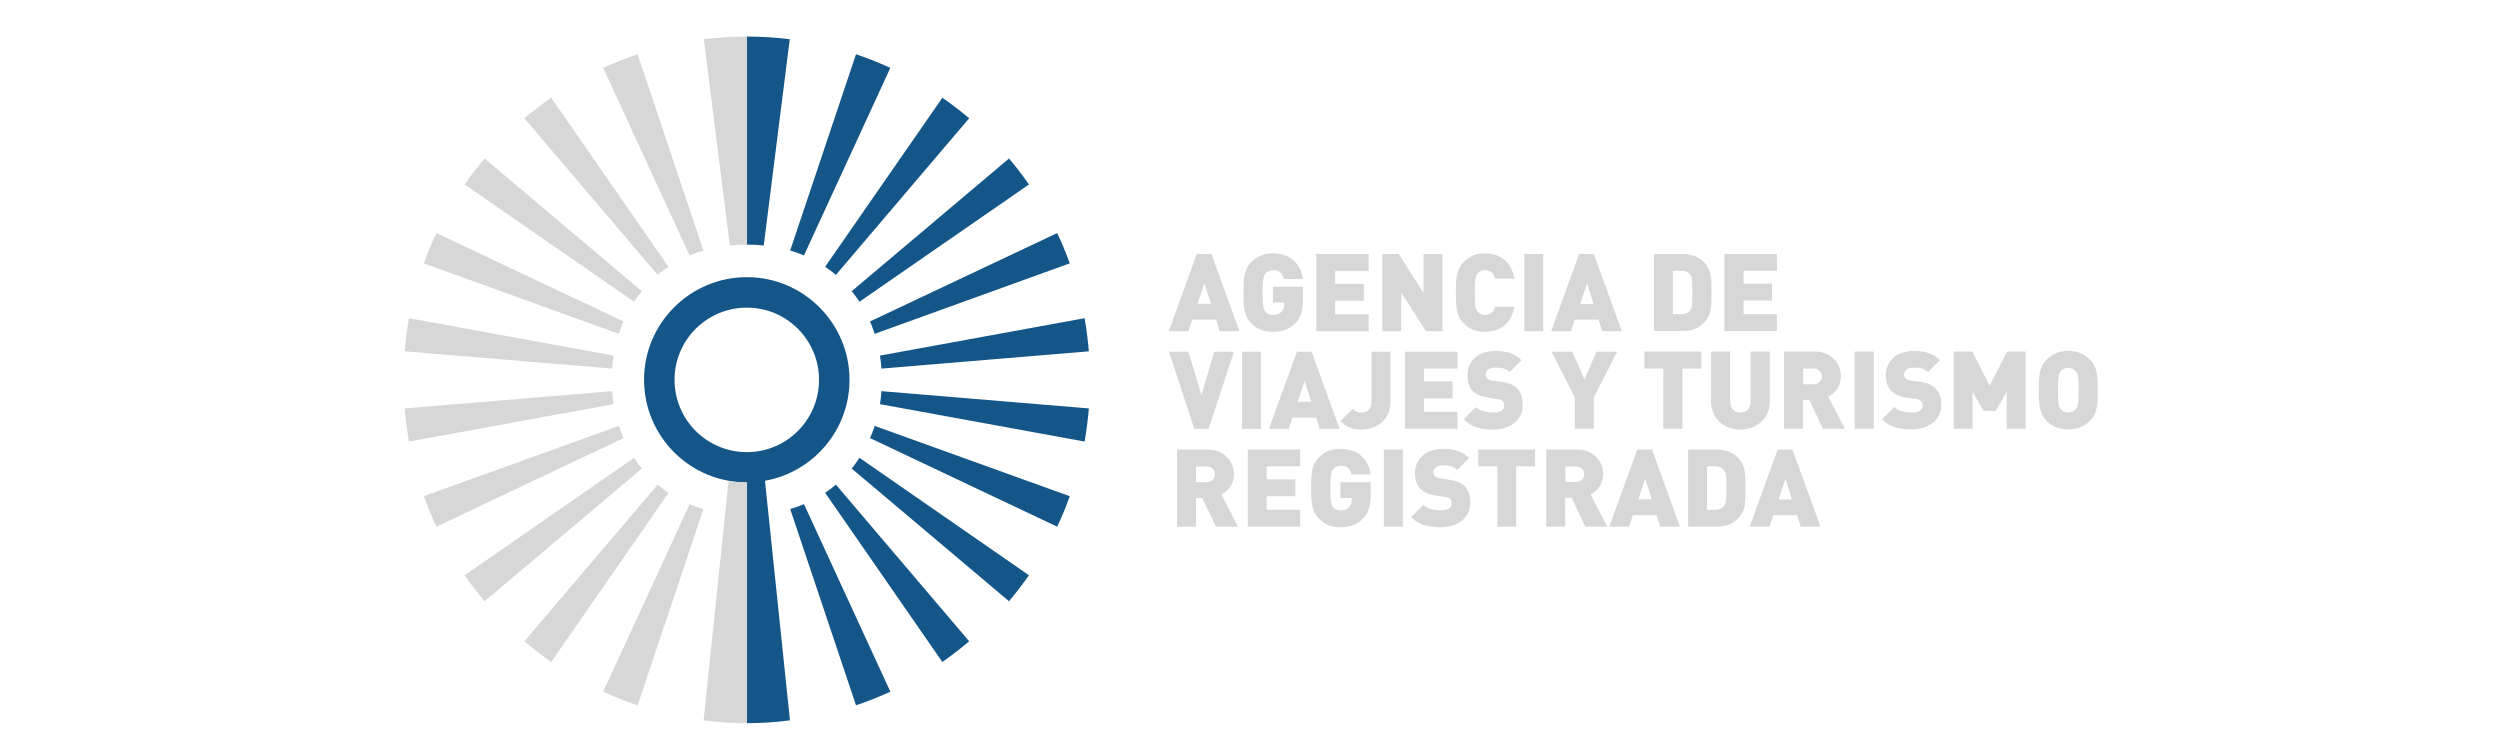
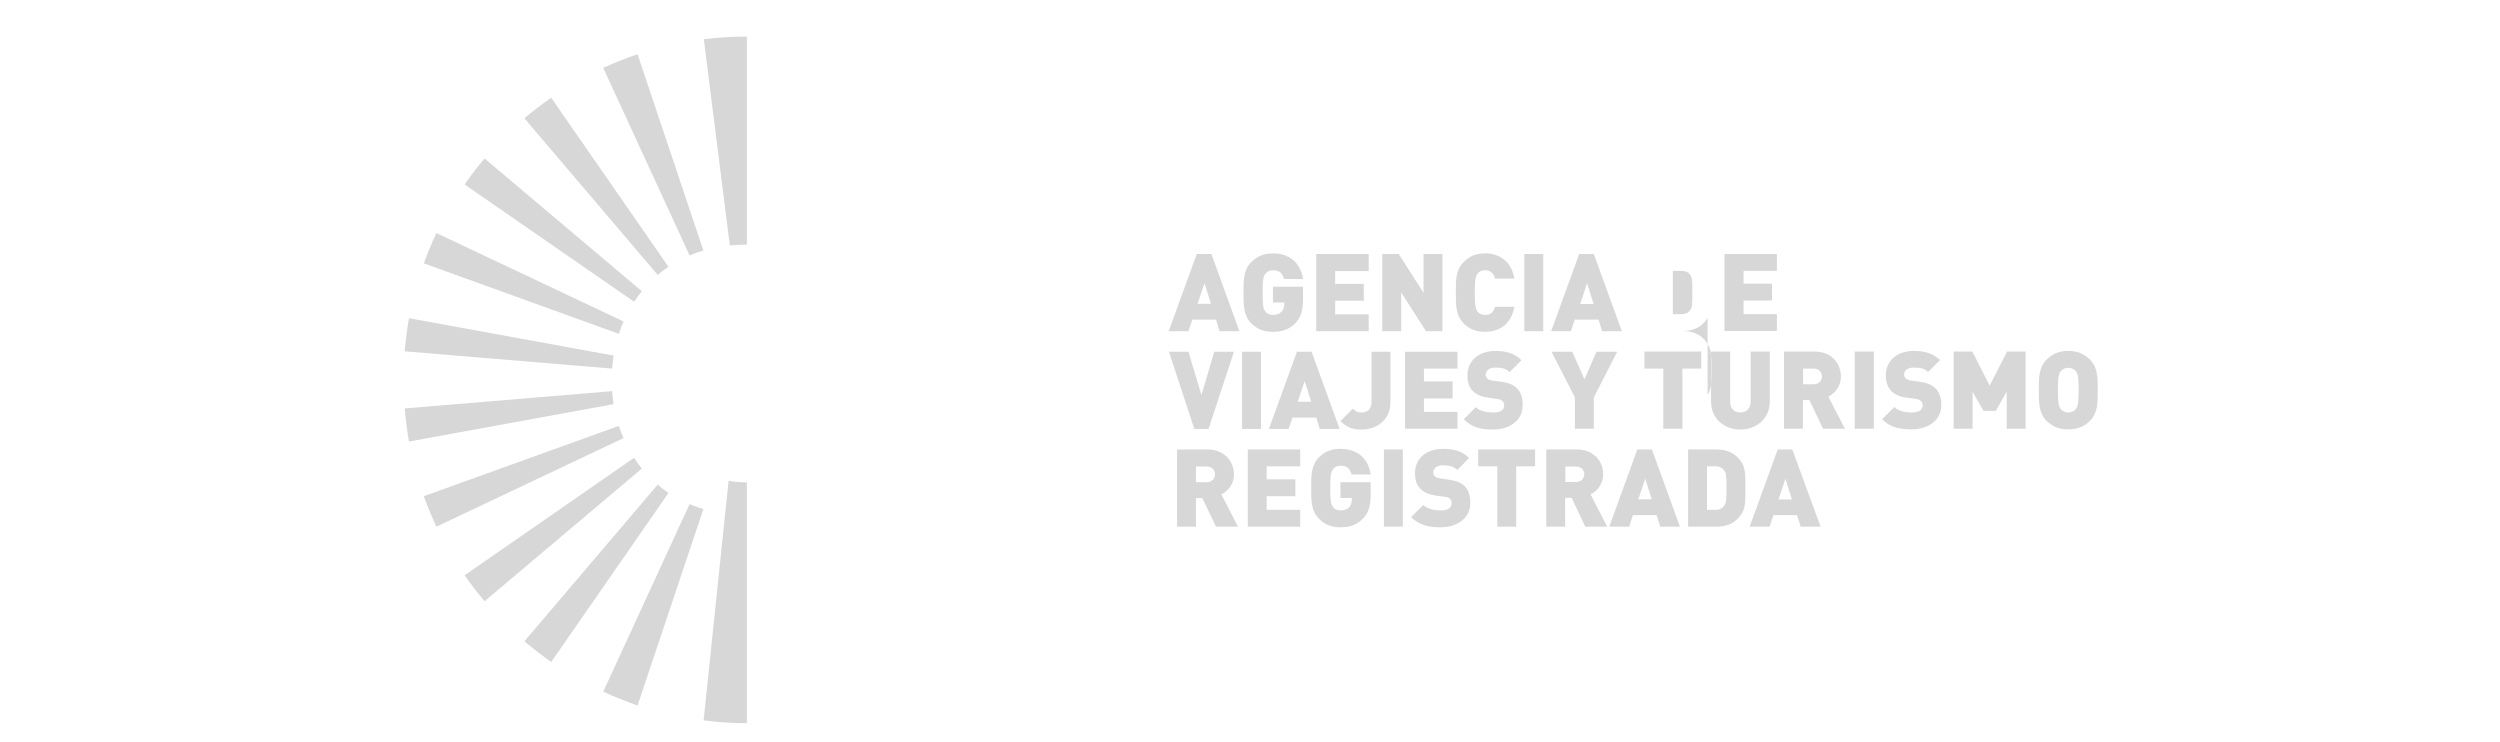
<svg xmlns="http://www.w3.org/2000/svg" version="1.2" viewBox="0 0 1228 365" width="300" height="89">
  <style>.a{fill:#155689}.b{fill:#d7d7d7}</style>
-   <path fill-rule="evenodd" class="a" d="m375.3 236.6q6.2 59 12.3 117.9-10.4 1.4-21.2 1.4 0-59.2 0-118.5c-3.1 0-6.1-0.2-9-0.8-23.6-4.2-41.6-24.8-41.6-49.7 0-27.9 22.7-50.5 50.6-50.5 27.8 0 50.5 22.6 50.5 50.5 0 24.9-18 45.5-41.6 49.7zm26.6-49.7c0-19.6-15.9-35.5-35.5-35.5-19.7 0-35.6 15.9-35.6 35.5 0 19.7 15.9 35.6 35.6 35.6 19.6 0 35.5-15.9 35.5-35.6zm-7.4 61.2q21.2 46.2 42.5 92.3-8.3 3.8-16.9 6.7-16.2-48.3-32.4-96.6c2.8-0.8 4.2-1.3 6.8-2.4zm15.7-9.6q32.8 38.6 65.6 77.1-6.4 5.4-13.2 10.2-28.9-41.6-57.7-83.3c2.2-1.5 3.3-2.3 5.3-4zm11.6-13.2q41.7 28.9 83.4 57.8-4.6 6.6-9.8 12.8-38.7-32.7-77.4-65.3c1.6-2.1 2.4-3.1 3.8-5.3zm7.5-15.7q48 17.3 96 34.6-2.7 7.7-6.2 15-46.1-21.8-92.1-43.6c1-2.3 1.5-3.5 2.3-6zm105.4-8.6q-0.7 8.2-2.1 16.3-50.4-9.2-100.7-18.4c0.4-2.6 0.5-3.8 0.7-6.4q51.1 4.2 102.1 8.5zm-102.8-26q50.3-9.2 100.7-18.4 1.4 8 2.1 16.3-51 4.2-102.1 8.5c-0.2-2.6-0.3-3.9-0.7-6.4zm-4.9-16.8q46-21.7 92.1-43.5 3.5 7.3 6.2 14.9-48 17.3-96 34.7c-0.8-2.5-1.3-3.7-2.3-6.1zm-9-14.9q38.7-32.7 77.4-65.3 5.2 6.1 9.8 12.8-41.7 28.9-83.4 57.7c-1.4-2.1-2.2-3.2-3.8-5.2zm-13.1-12q28.8-41.6 57.7-83.2 6.8 4.7 13.2 10.1-32.8 38.6-65.6 77.1c-2-1.7-3.1-2.5-5.3-4zm-10.4-5.6c-2.6-1.1-4-1.5-6.8-2.4q16.2-48.3 32.4-96.6 8.6 2.9 16.9 6.7-21.3 46.2-42.5 92.3zm-19.8-4.9c-3.3-0.3-4.9-0.4-8.3-0.4q0 0 0 0 0-51.2 0-102.4 10.7 0 21.1 1.3-6.4 50.8-12.8 101.5z" />
  <path class="b" d="m366.3 237.4q-4.6 0-8.9-0.8-6.2 59-12.3 117.9 10.4 1.4 21.2 1.4 0-59.2 0-118.5zm0 0q0 59.3 0 118.5 0 0 0.1 0 0 0 0 0 0-59.2 0-118.5 0 0 0 0-0.1 0-0.1 0zm0.1-117q-0.1 0-0.1 0 0-51.2 0-102.4-10.7 0-21.1 1.3 6.4 50.8 12.8 101.5c3.3-0.3 4.9-0.4 8.4-0.4zm0-102.4q0 0 0 0-0.1 0-0.1 0 0 51.2 0 102.4 0 0 0.1 0 0 0 0 0 0-51.2 0-102.4zm-21.4 105.3q-16.2-48.3-32.4-96.6-8.6 2.9-16.9 6.7 21.3 46.2 42.5 92.3c2.6-1.1 4-1.5 6.8-2.4zm-17.2 8q-28.8-41.6-57.7-83.2-6.8 4.7-13.2 10.1 32.8 38.6 65.6 77.1c2-1.7 3.1-2.5 5.3-4zm-13.1 12q-38.7-32.7-77.4-65.3-5.2 6.1-9.8 12.8 41.7 28.9 83.4 57.7c1.4-2.1 2.2-3.2 3.8-5.2zm-9 14.9q-46-21.7-92.1-43.5-3.4 7.3-6.2 14.9 48 17.3 96 34.7c0.8-2.5 1.3-3.7 2.3-6.1zm-4.9 16.8q-50.3-9.2-100.7-18.4-1.4 8-2.1 16.3 51 4.2 102.1 8.5c0.2-2.6 0.3-3.9 0.7-6.4zm-0.7 17.5q-51.1 4.2-102.1 8.5 0.7 8.2 2.1 16.3 50.4-9.2 100.7-18.4c-0.4-2.6-0.5-3.8-0.7-6.4zm3.3 17.1q-48 17.3-96 34.6 2.8 7.7 6.2 15 46.1-21.8 92.1-43.6c-1-2.3-1.5-3.5-2.3-6zm7.5 15.7q-41.7 28.9-83.4 57.8 4.6 6.6 9.8 12.8 38.7-32.7 77.4-65.3c-1.6-2.1-2.4-3.1-3.8-5.3zm11.6 13.2q-32.8 38.6-65.6 77.1 6.4 5.4 13.2 10.2 28.9-41.6 57.7-83.2c-2.2-1.5-3.3-2.4-5.3-4.1zm15.7 9.6q-21.2 46.2-42.5 92.3 8.3 3.8 16.9 6.8 16.2-48.4 32.4-96.7c-2.8-0.8-4.2-1.3-6.8-2.4z" />
-   <path fill-rule="evenodd" class="b" d="m599 163l-1.7-5.7h-11.7l-1.9 5.7h-9.7l13.8-38h7.2l13.8 38zm-7.4-23.6l-3.4 10.1h6.6zm44.7 19.7c-3.3 3.3-6.9 4.2-11 4.2-4.6 0-7.8-1.4-10.6-4.1-3.9-3.9-3.9-8.8-3.9-15.2 0-6.4 0-11.2 3.9-15.1 2.8-2.7 6-4.2 10.6-4.2 9.7 0 13.9 6.4 14.8 12.6h-9.4c-0.8-2.9-2.2-4.3-5.4-4.3-1.8 0-3 0.8-3.7 1.7-0.9 1.1-1.4 2.4-1.4 9.3 0 7 0.5 8.3 1.4 9.4 0.7 0.9 1.9 1.6 3.7 1.6 1.9 0 3.3-0.6 4.1-1.5 1.1-1 1.5-2.6 1.5-4v-0.6h-5.6v-7.8h14.8v5.3c0 6.2-0.9 9.7-3.8 12.7zm10.3 3.9v-38h25.8v8.4h-16.5v6.3h14.1v8.3h-14.1v6.7h16.5v8.3zm54 0l-12.2-19.1v19.1h-9.3v-38h8.1l12.2 19.1v-19.1h9.3v38zm29.1 0.3c-4.6 0-7.8-1.4-10.5-4.1-3.9-3.9-3.9-8.8-3.9-15.2 0-6.4 0-11.2 3.9-15.1 2.7-2.7 5.9-4.2 10.5-4.2 7.2 0 13 4 14.4 12.4h-9.5c-0.6-2.1-1.8-4.1-4.9-4.1-1.7 0-3 0.7-3.7 1.6-0.8 1.2-1.4 2.5-1.4 9.4 0 7 0.6 8.3 1.4 9.4 0.7 0.9 2 1.6 3.7 1.6 3.1 0 4.3-1.9 4.9-4h9.5c-1.4 8.3-7.2 12.3-14.4 12.3zm19.3-38.3h9.3v38h-9.3zm38.3 38l-1.8-5.7h-11.7l-1.9 5.7h-9.7l13.8-38h7.2l13.8 38zm-7.4-23.6l-3.4 10.2h6.6zm59.3 17.1c-2.6 4.2-6.6 6.4-12.3 6.4h-14.1v-37.9h14.1c5.7 0 9.7 2.1 12.3 6.4 1.9 3 1.9 6 1.9 12.5 0 6.6 0 9.6-1.9 12.6zm-8.5-21.1c-0.8-1.3-2.1-2.1-4.5-2.1h-4.1v21.3h4.1c2.4 0 3.7-0.8 4.5-2.1 0.8-1.1 1-2.1 1-8.6 0-6.4-0.2-7.4-1-8.5zm16.8 27.5v-37.9h25.8v8.3h-16.4v6.3h14v8.3h-14v6.7h16.4v8.3zm-253.9 48.2h-7l-12.5-38h9.6l6.4 21.3 6.3-21.3h9.7zm16.5-38h9.3v38h-9.3zm38.2 38l-1.7-5.6h-11.7l-1.9 5.6h-9.7l13.8-38h7.2l13.8 38zm-7.4-23.6l-3.4 10.2h6.6zm27.9 23.9c-4.4 0-7.2-1.1-10.3-4.2l6.1-6.1c1.2 1.2 2.1 1.9 4.2 1.9 2.9 0 5-1.6 5-5.2v-24.7h9.3v24.9c0 9-7.1 13.4-14.3 13.4zm21.5-0.4v-37.9h25.8v8.3h-16.5v6.3h14.1v8.4h-14.1v6.6h16.5v8.3zm43.3 0.4c-5.9 0-10.6-1.1-14.4-5.1l5.9-5.9c2 1.9 5.5 2.6 8.5 2.6 3.7 0 5.5-1.2 5.5-3.4 0-0.9-0.3-1.6-0.8-2.2-0.5-0.5-1.3-0.9-2.5-1l-4.6-0.7q-5-0.7-7.6-3.3c-1.8-1.8-2.6-4.4-2.6-7.7 0-6.9 5.2-12 13.8-12 5.5 0 9.6 1.3 12.8 4.6l-5.8 5.8c-2-1.9-4.2-2.2-7.2-2.2-3.3 0-4.6 1.9-4.6 3.5 0 0.5 0.1 1.2 0.7 1.8 0.5 0.5 1.3 0.9 2.6 1.1l4.6 0.6c3.5 0.5 5.9 1.6 7.5 3.2 2 2 2.8 4.8 2.8 8.3 0 7.7-6.6 12-14.6 12zm49.6-15.8v15.4h-9.3v-15.4l-11.5-22.5h10.2l6 13.6 5.9-13.6h10.2zm43.6-14.2v29.6h-9.4v-29.6h-9.3v-8.4h28v8.4zm28.5 30c-7.9 0-14.4-5.4-14.4-13.7v-24.7h9.4v24.5c0 3.5 1.9 5.5 5 5.5 3.1 0 5.1-2 5.1-5.5v-24.5h9.4v24.7c0 8.3-6.6 13.7-14.5 13.7zm40.7-0.4l-6.7-14.1h-3.2v14.1h-9.3v-38h15.1c8.4 0 12.9 6 12.9 12.3 0 5.1-3.2 8.4-6.2 9.9l8.2 15.8zm-4.5-29.6h-5.3v7.7h5.3c2.5 0 4-1.9 4-3.8 0-2-1.5-3.9-4-3.9zm20.1-8.4h9.4v38h-9.4zm27.9 38.3c-5.8 0-10.6-1-14.4-5l6-6c1.9 2 5.4 2.7 8.4 2.7 3.7 0 5.5-1.2 5.5-3.4 0-0.9-0.2-1.7-0.8-2.2-0.4-0.5-1.2-0.9-2.5-1.1l-4.6-0.6q-5-0.7-7.6-3.4c-1.7-1.8-2.6-4.3-2.6-7.6 0-6.9 5.2-12 13.9-12 5.4 0 9.5 1.3 12.8 4.5l-5.9 5.9c-2-2-4.2-2.2-7.2-2.2-3.3 0-4.6 1.8-4.6 3.5 0 0.5 0.2 1.2 0.8 1.8 0.4 0.4 1.2 0.9 2.6 1.1l4.6 0.6c3.4 0.5 5.8 1.6 7.4 3.2 2.1 1.9 2.9 4.8 2.9 8.3 0 7.7-6.7 11.9-14.7 11.9zm46.9-0.3v-18.2l-5.4 9.4h-6l-5.4-9.4v18.2h-9.3v-38h9.2l8.5 16.8 8.6-16.8h9.1v38zm40.9-3.8c-2.8 2.7-6 4.1-10.6 4.1-4.6 0-7.8-1.4-10.6-4.1-3.9-3.9-3.9-8.8-3.9-15.2 0-6.4 0-11.2 3.9-15.1 2.8-2.7 6-4.2 10.6-4.2 4.6 0 7.8 1.5 10.6 4.2 3.9 3.9 3.9 8.7 3.9 15.1 0 6.4 0 11.3-3.9 15.2zm-6.9-24.5c-0.7-0.9-2-1.7-3.7-1.7-1.7 0-3 0.8-3.7 1.7-0.9 1.1-1.4 2.4-1.4 9.3 0 7 0.5 8.2 1.4 9.3 0.7 0.9 2 1.7 3.7 1.7 1.7 0 3-0.8 3.7-1.7 0.9-1.1 1.4-2.3 1.4-9.3 0-6.9-0.5-8.2-1.4-9.3zm-423.1 76.5l-6.8-14.1h-3.1v14.1h-9.3v-38h15c8.4 0 13 6 13 12.2 0 5.2-3.2 8.4-6.2 9.9l8.2 15.9zm-4.6-29.6h-5.3v7.7h5.3c2.6 0 4.1-1.9 4.1-3.9 0-2-1.5-3.8-4.1-3.8zm20.2 29.6v-38h25.8v8.3h-16.5v6.4h14.1v8.3h-14.1v6.7h16.5v8.3zm56.7-4c-3.3 3.4-6.9 4.3-11.1 4.3-4.6 0-7.8-1.4-10.5-4.2-3.9-3.8-3.9-8.7-3.9-15.1 0-6.4 0-11.3 3.9-15.2 2.7-2.7 5.9-4.1 10.5-4.1 9.8 0 14 6.3 14.9 12.6h-9.4c-0.8-2.9-2.3-4.3-5.5-4.3-1.7 0-3 0.8-3.6 1.7-0.9 1.1-1.4 2.4-1.4 9.3 0 6.9 0.5 8.3 1.4 9.4 0.6 0.9 1.9 1.6 3.6 1.6 2 0 3.3-0.6 4.2-1.5 1.1-1.1 1.4-2.6 1.4-4.1v-0.5h-5.6v-7.8h14.9v5.3c0 6.1-0.9 9.7-3.8 12.6zm10.3-34h9.3v38h-9.3zm27.8 38.3c-5.8 0-10.5-1.1-14.4-5l6-6c2 2 5.5 2.7 8.5 2.7 3.7 0 5.4-1.3 5.4-3.4 0-1-0.2-1.7-0.7-2.3-0.5-0.5-1.3-0.8-2.5-1l-4.6-0.6q-5.1-0.8-7.6-3.4c-1.8-1.8-2.6-4.4-2.6-7.6 0-7 5.2-12 13.8-12 5.5 0 9.6 1.2 12.8 4.5l-5.8 5.9c-2-2-4.2-2.3-7.2-2.3-3.3 0-4.6 1.9-4.6 3.5 0 0.5 0.1 1.2 0.7 1.8 0.5 0.5 1.3 1 2.6 1.1l4.6 0.7c3.4 0.5 5.9 1.5 7.5 3.1 2 2 2.8 4.8 2.8 8.3 0 7.8-6.7 12-14.7 12zm37.3-30v29.7h-9.3v-29.7h-9.4v-8.3h28v8.3zm34 29.7l-6.7-14.2h-3.2v14.2h-9.3v-38h15.1c8.4 0 12.9 6 12.9 12.2 0 5.2-3.2 8.4-6.2 9.9l8.2 15.9zm-4.5-29.6h-5.3v7.6h5.3c2.5 0 4-1.8 4-3.8 0-2-1.5-3.8-4-3.8zm41.4 29.6l-1.8-5.7h-11.7l-1.8 5.7h-9.8l13.8-38h7.2l13.8 38zm-7.4-23.6l-3.4 10.1h6.6zm47.5 17.2c-2.7 4.2-6.7 6.4-12.4 6.4h-14v-38h14c5.7 0 9.7 2.2 12.4 6.4 1.8 3.1 1.8 6.1 1.8 12.6 0 6.6 0 9.6-1.8 12.6zm-8.5-21.1c-0.9-1.3-2.2-2.2-4.5-2.2h-4.1v21.4h4.1c2.3 0 3.6-0.9 4.5-2.2 0.7-1 1-2 1-8.5 0-6.4-0.3-7.5-1-8.5zm37.5 27.5l-1.8-5.7h-11.6l-1.9 5.7h-9.8l13.8-38h7.2l13.9 38zm-7.5-23.6l-3.4 10.2h6.6z" />
+   <path fill-rule="evenodd" class="b" d="m599 163l-1.7-5.7h-11.7l-1.9 5.7h-9.7l13.8-38h7.2l13.8 38zm-7.4-23.6l-3.4 10.1h6.6zm44.7 19.7c-3.3 3.3-6.9 4.2-11 4.2-4.6 0-7.8-1.4-10.6-4.1-3.9-3.9-3.9-8.8-3.9-15.2 0-6.4 0-11.2 3.9-15.1 2.8-2.7 6-4.2 10.6-4.2 9.7 0 13.9 6.4 14.8 12.6h-9.4c-0.8-2.9-2.2-4.3-5.4-4.3-1.8 0-3 0.8-3.7 1.7-0.9 1.1-1.4 2.4-1.4 9.3 0 7 0.5 8.3 1.4 9.4 0.7 0.9 1.9 1.6 3.7 1.6 1.9 0 3.3-0.6 4.1-1.5 1.1-1 1.5-2.6 1.5-4v-0.6h-5.6v-7.8h14.8v5.3c0 6.2-0.9 9.7-3.8 12.7zm10.3 3.9v-38h25.8v8.4h-16.5v6.3h14.1v8.3h-14.1v6.7h16.5v8.3zm54 0l-12.2-19.1v19.1h-9.3v-38h8.1l12.2 19.1v-19.1h9.3v38zm29.1 0.3c-4.6 0-7.8-1.4-10.5-4.1-3.9-3.9-3.9-8.8-3.9-15.2 0-6.4 0-11.2 3.9-15.1 2.7-2.7 5.9-4.2 10.5-4.2 7.2 0 13 4 14.4 12.4h-9.5c-0.6-2.1-1.8-4.1-4.9-4.1-1.7 0-3 0.7-3.7 1.6-0.8 1.2-1.4 2.5-1.4 9.4 0 7 0.6 8.3 1.4 9.4 0.7 0.9 2 1.6 3.7 1.6 3.1 0 4.3-1.9 4.9-4h9.5c-1.4 8.3-7.2 12.3-14.4 12.3zm19.3-38.3h9.3v38h-9.3zm38.3 38l-1.8-5.7h-11.7l-1.9 5.7h-9.7l13.8-38h7.2l13.8 38zm-7.4-23.6l-3.4 10.2h6.6zm59.3 17.1c-2.6 4.2-6.6 6.4-12.3 6.4h-14.1h14.1c5.7 0 9.7 2.1 12.3 6.4 1.9 3 1.9 6 1.9 12.5 0 6.6 0 9.6-1.9 12.6zm-8.5-21.1c-0.8-1.3-2.1-2.1-4.5-2.1h-4.1v21.3h4.1c2.4 0 3.7-0.8 4.5-2.1 0.8-1.1 1-2.1 1-8.6 0-6.4-0.2-7.4-1-8.5zm16.8 27.5v-37.9h25.8v8.3h-16.4v6.3h14v8.3h-14v6.7h16.4v8.3zm-253.9 48.2h-7l-12.5-38h9.6l6.4 21.3 6.3-21.3h9.7zm16.5-38h9.3v38h-9.3zm38.2 38l-1.7-5.6h-11.7l-1.9 5.6h-9.7l13.8-38h7.2l13.8 38zm-7.4-23.6l-3.4 10.2h6.6zm27.9 23.9c-4.4 0-7.2-1.1-10.3-4.2l6.1-6.1c1.2 1.2 2.1 1.9 4.2 1.9 2.9 0 5-1.6 5-5.2v-24.7h9.3v24.9c0 9-7.1 13.4-14.3 13.4zm21.5-0.4v-37.9h25.8v8.3h-16.5v6.3h14.1v8.4h-14.1v6.6h16.5v8.3zm43.3 0.4c-5.9 0-10.6-1.1-14.4-5.1l5.9-5.9c2 1.9 5.5 2.6 8.5 2.6 3.7 0 5.5-1.2 5.5-3.4 0-0.9-0.3-1.6-0.8-2.2-0.5-0.5-1.3-0.9-2.5-1l-4.6-0.7q-5-0.7-7.6-3.3c-1.8-1.8-2.6-4.4-2.6-7.7 0-6.9 5.2-12 13.8-12 5.5 0 9.6 1.3 12.8 4.6l-5.8 5.8c-2-1.9-4.2-2.2-7.2-2.2-3.3 0-4.6 1.9-4.6 3.5 0 0.5 0.1 1.2 0.7 1.8 0.5 0.5 1.3 0.9 2.6 1.1l4.6 0.6c3.5 0.5 5.9 1.6 7.5 3.2 2 2 2.8 4.8 2.8 8.3 0 7.7-6.6 12-14.6 12zm49.6-15.8v15.4h-9.3v-15.4l-11.5-22.5h10.2l6 13.6 5.9-13.6h10.2zm43.6-14.2v29.6h-9.4v-29.6h-9.3v-8.4h28v8.4zm28.5 30c-7.9 0-14.4-5.4-14.4-13.7v-24.7h9.4v24.5c0 3.5 1.9 5.5 5 5.5 3.1 0 5.1-2 5.1-5.5v-24.5h9.4v24.7c0 8.3-6.6 13.7-14.5 13.7zm40.7-0.4l-6.7-14.1h-3.2v14.1h-9.3v-38h15.1c8.4 0 12.9 6 12.9 12.3 0 5.1-3.2 8.4-6.2 9.9l8.2 15.8zm-4.5-29.6h-5.3v7.7h5.3c2.5 0 4-1.9 4-3.8 0-2-1.5-3.9-4-3.9zm20.1-8.4h9.4v38h-9.4zm27.9 38.3c-5.8 0-10.6-1-14.4-5l6-6c1.9 2 5.4 2.7 8.4 2.7 3.7 0 5.5-1.2 5.5-3.4 0-0.9-0.2-1.7-0.8-2.2-0.4-0.5-1.2-0.9-2.5-1.1l-4.6-0.6q-5-0.7-7.6-3.4c-1.7-1.8-2.6-4.3-2.6-7.6 0-6.9 5.2-12 13.9-12 5.4 0 9.5 1.3 12.8 4.5l-5.9 5.9c-2-2-4.2-2.2-7.2-2.2-3.3 0-4.6 1.8-4.6 3.5 0 0.5 0.2 1.2 0.8 1.8 0.4 0.4 1.2 0.9 2.6 1.1l4.6 0.6c3.4 0.5 5.8 1.6 7.4 3.2 2.1 1.9 2.9 4.8 2.9 8.3 0 7.7-6.7 11.9-14.7 11.9zm46.9-0.3v-18.2l-5.4 9.4h-6l-5.4-9.4v18.2h-9.3v-38h9.2l8.5 16.8 8.6-16.8h9.1v38zm40.9-3.8c-2.8 2.7-6 4.1-10.6 4.1-4.6 0-7.8-1.4-10.6-4.1-3.9-3.9-3.9-8.8-3.9-15.2 0-6.4 0-11.2 3.9-15.1 2.8-2.7 6-4.2 10.6-4.2 4.6 0 7.8 1.5 10.6 4.2 3.9 3.9 3.9 8.7 3.9 15.1 0 6.4 0 11.3-3.9 15.2zm-6.9-24.5c-0.7-0.9-2-1.7-3.7-1.7-1.7 0-3 0.8-3.7 1.7-0.9 1.1-1.4 2.4-1.4 9.3 0 7 0.5 8.2 1.4 9.3 0.7 0.9 2 1.7 3.7 1.7 1.7 0 3-0.8 3.7-1.7 0.9-1.1 1.4-2.3 1.4-9.3 0-6.9-0.5-8.2-1.4-9.3zm-423.1 76.5l-6.8-14.1h-3.1v14.1h-9.3v-38h15c8.4 0 13 6 13 12.2 0 5.2-3.2 8.4-6.2 9.9l8.2 15.9zm-4.6-29.6h-5.3v7.7h5.3c2.6 0 4.1-1.9 4.1-3.9 0-2-1.5-3.8-4.1-3.8zm20.2 29.6v-38h25.8v8.3h-16.5v6.4h14.1v8.3h-14.1v6.7h16.5v8.3zm56.7-4c-3.3 3.4-6.9 4.3-11.1 4.3-4.6 0-7.8-1.4-10.5-4.2-3.9-3.8-3.9-8.7-3.9-15.1 0-6.4 0-11.3 3.9-15.2 2.7-2.7 5.9-4.1 10.5-4.1 9.8 0 14 6.3 14.9 12.6h-9.4c-0.8-2.9-2.3-4.3-5.5-4.3-1.7 0-3 0.8-3.6 1.7-0.9 1.1-1.4 2.4-1.4 9.3 0 6.9 0.5 8.3 1.4 9.4 0.6 0.9 1.9 1.6 3.6 1.6 2 0 3.3-0.6 4.2-1.5 1.1-1.1 1.4-2.6 1.4-4.1v-0.5h-5.6v-7.8h14.9v5.3c0 6.1-0.9 9.7-3.8 12.6zm10.3-34h9.3v38h-9.3zm27.8 38.3c-5.8 0-10.5-1.1-14.4-5l6-6c2 2 5.5 2.7 8.5 2.7 3.7 0 5.4-1.3 5.4-3.4 0-1-0.2-1.7-0.7-2.3-0.5-0.5-1.3-0.8-2.5-1l-4.6-0.6q-5.1-0.8-7.6-3.4c-1.8-1.8-2.6-4.4-2.6-7.6 0-7 5.2-12 13.8-12 5.5 0 9.6 1.2 12.8 4.5l-5.8 5.9c-2-2-4.2-2.3-7.2-2.3-3.3 0-4.6 1.9-4.6 3.5 0 0.5 0.1 1.2 0.7 1.8 0.5 0.5 1.3 1 2.6 1.1l4.6 0.7c3.4 0.5 5.9 1.5 7.5 3.1 2 2 2.8 4.8 2.8 8.3 0 7.8-6.7 12-14.7 12zm37.3-30v29.7h-9.3v-29.7h-9.4v-8.3h28v8.3zm34 29.7l-6.7-14.2h-3.2v14.2h-9.3v-38h15.1c8.4 0 12.9 6 12.9 12.2 0 5.2-3.2 8.4-6.2 9.9l8.2 15.9zm-4.5-29.6h-5.3v7.6h5.3c2.5 0 4-1.8 4-3.8 0-2-1.5-3.8-4-3.8zm41.4 29.6l-1.8-5.7h-11.7l-1.8 5.7h-9.8l13.8-38h7.2l13.8 38zm-7.4-23.6l-3.4 10.1h6.6zm47.5 17.2c-2.7 4.2-6.7 6.4-12.4 6.4h-14v-38h14c5.7 0 9.7 2.2 12.4 6.4 1.8 3.1 1.8 6.1 1.8 12.6 0 6.6 0 9.6-1.8 12.6zm-8.5-21.1c-0.9-1.3-2.2-2.2-4.5-2.2h-4.1v21.4h4.1c2.3 0 3.6-0.9 4.5-2.2 0.7-1 1-2 1-8.5 0-6.4-0.3-7.5-1-8.5zm37.5 27.5l-1.8-5.7h-11.6l-1.9 5.7h-9.8l13.8-38h7.2l13.9 38zm-7.5-23.6l-3.4 10.2h6.6z" />
</svg>